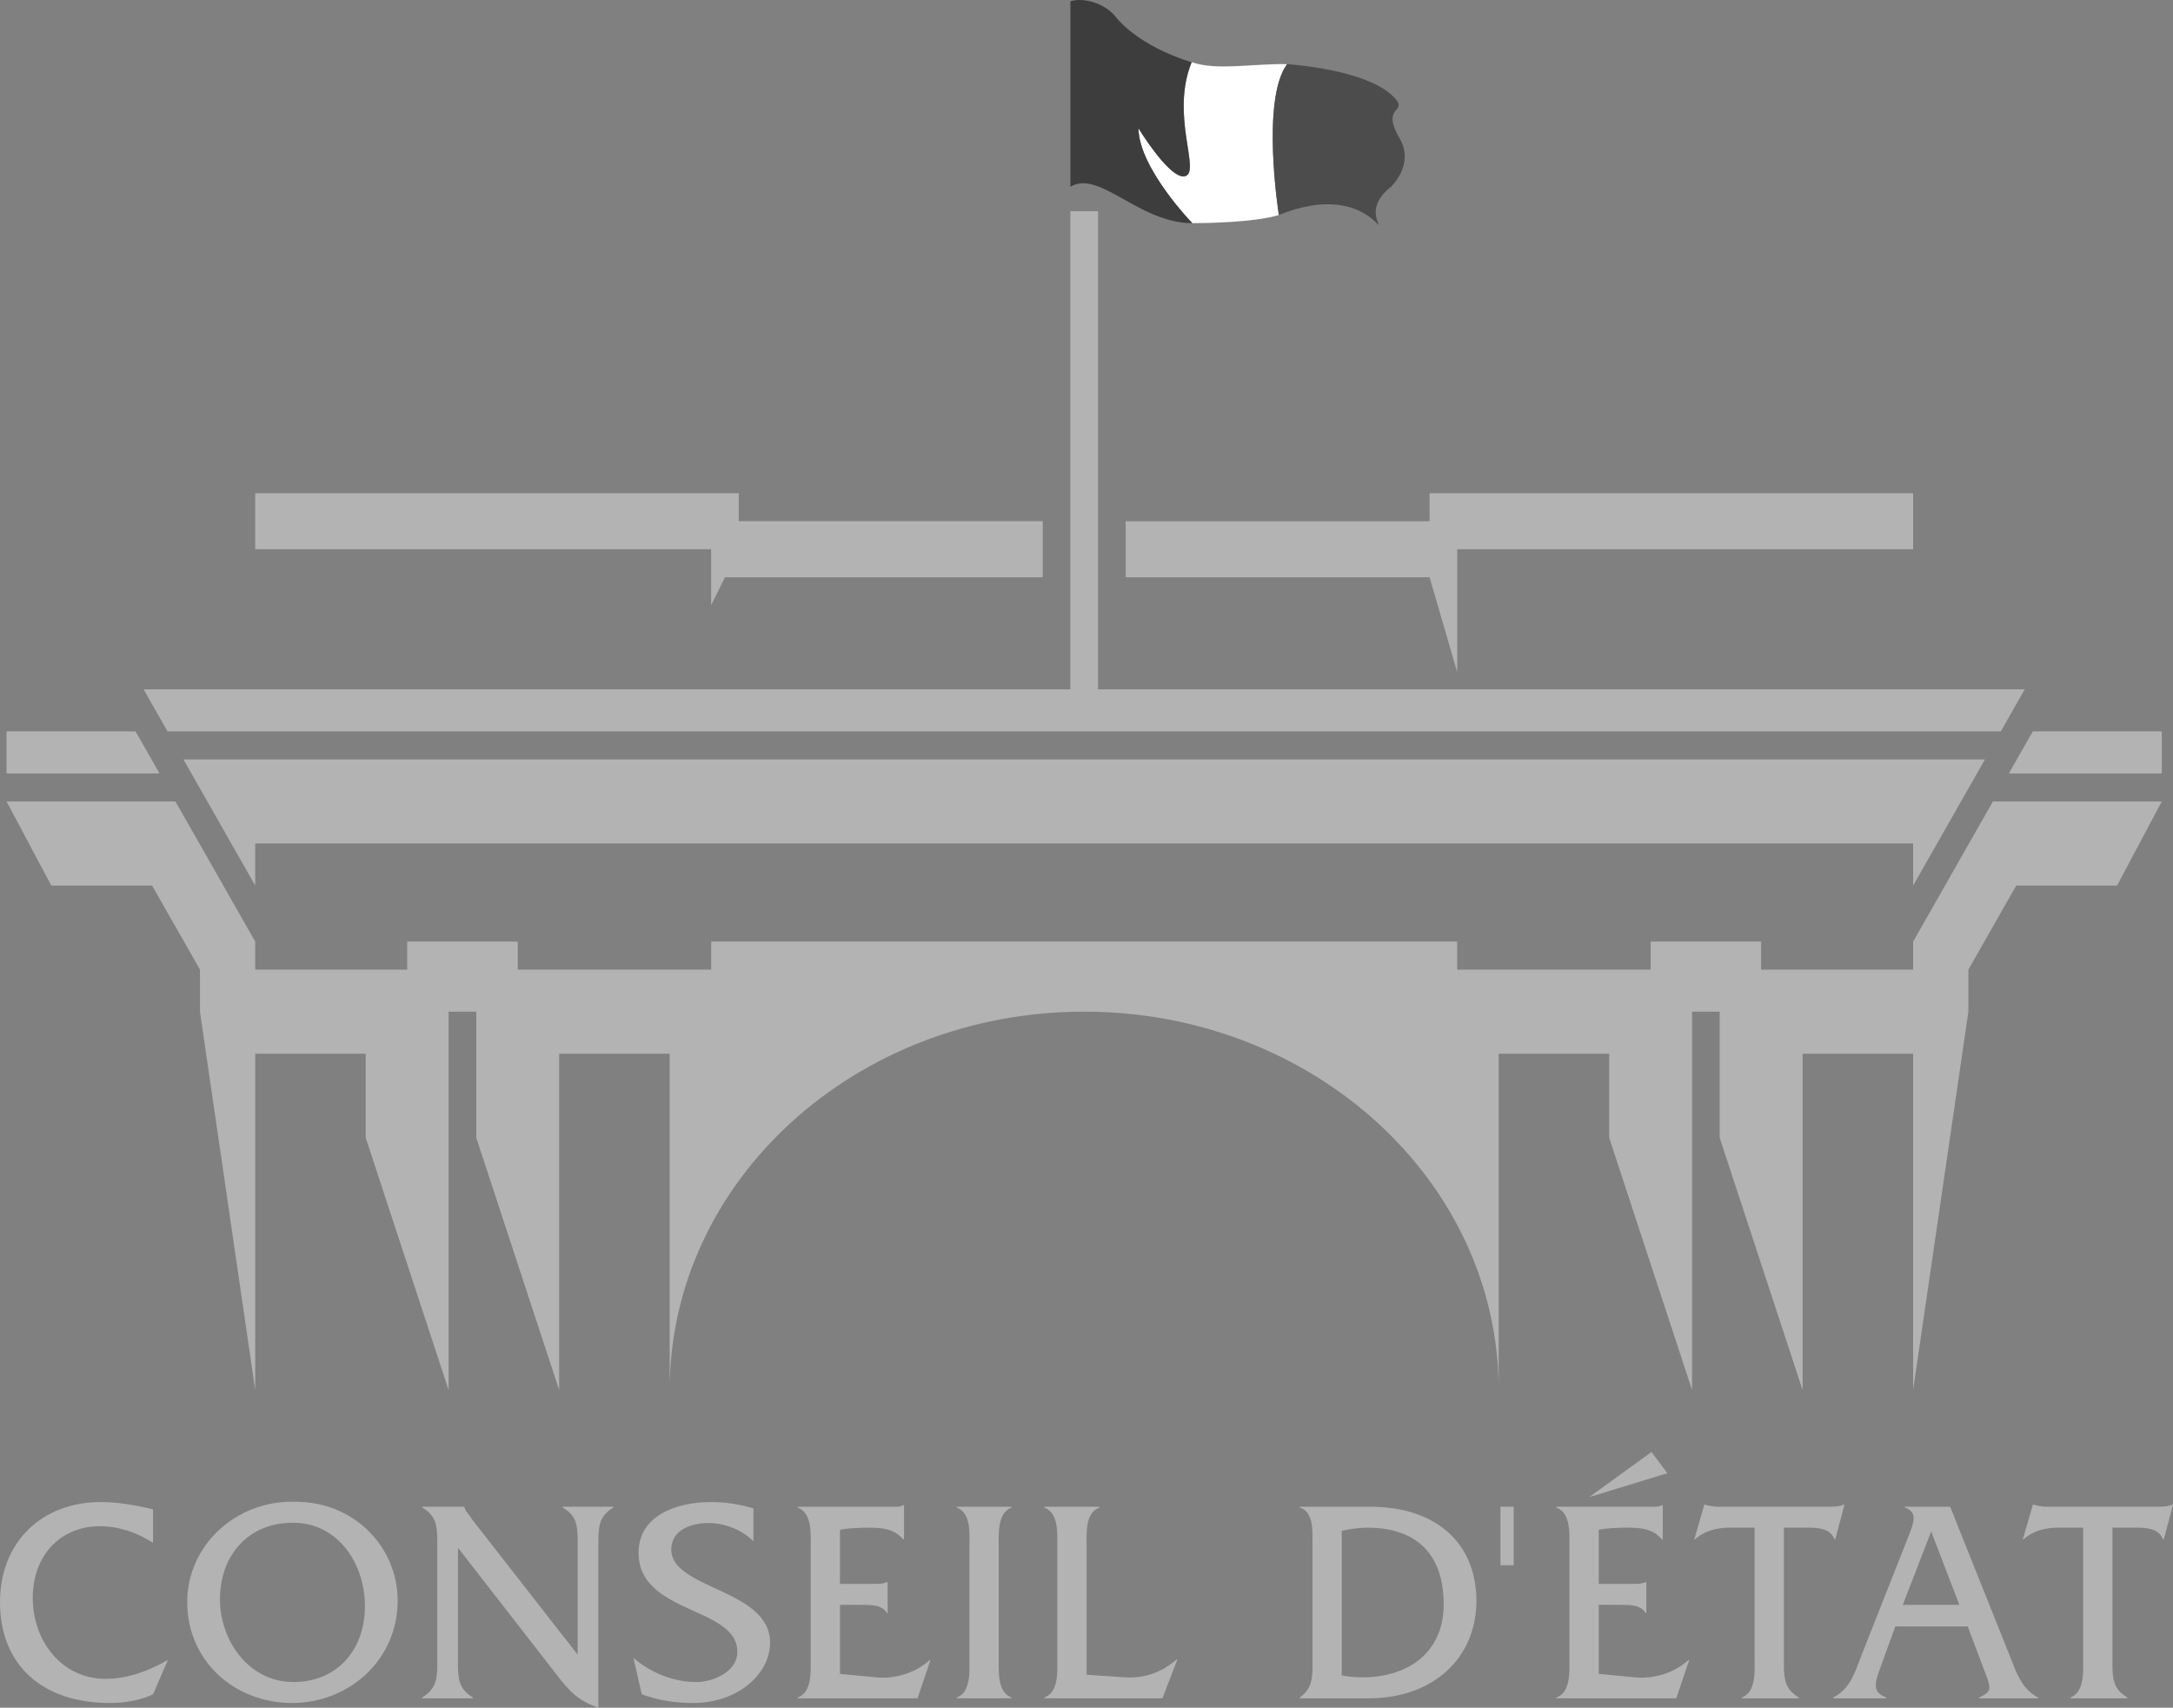
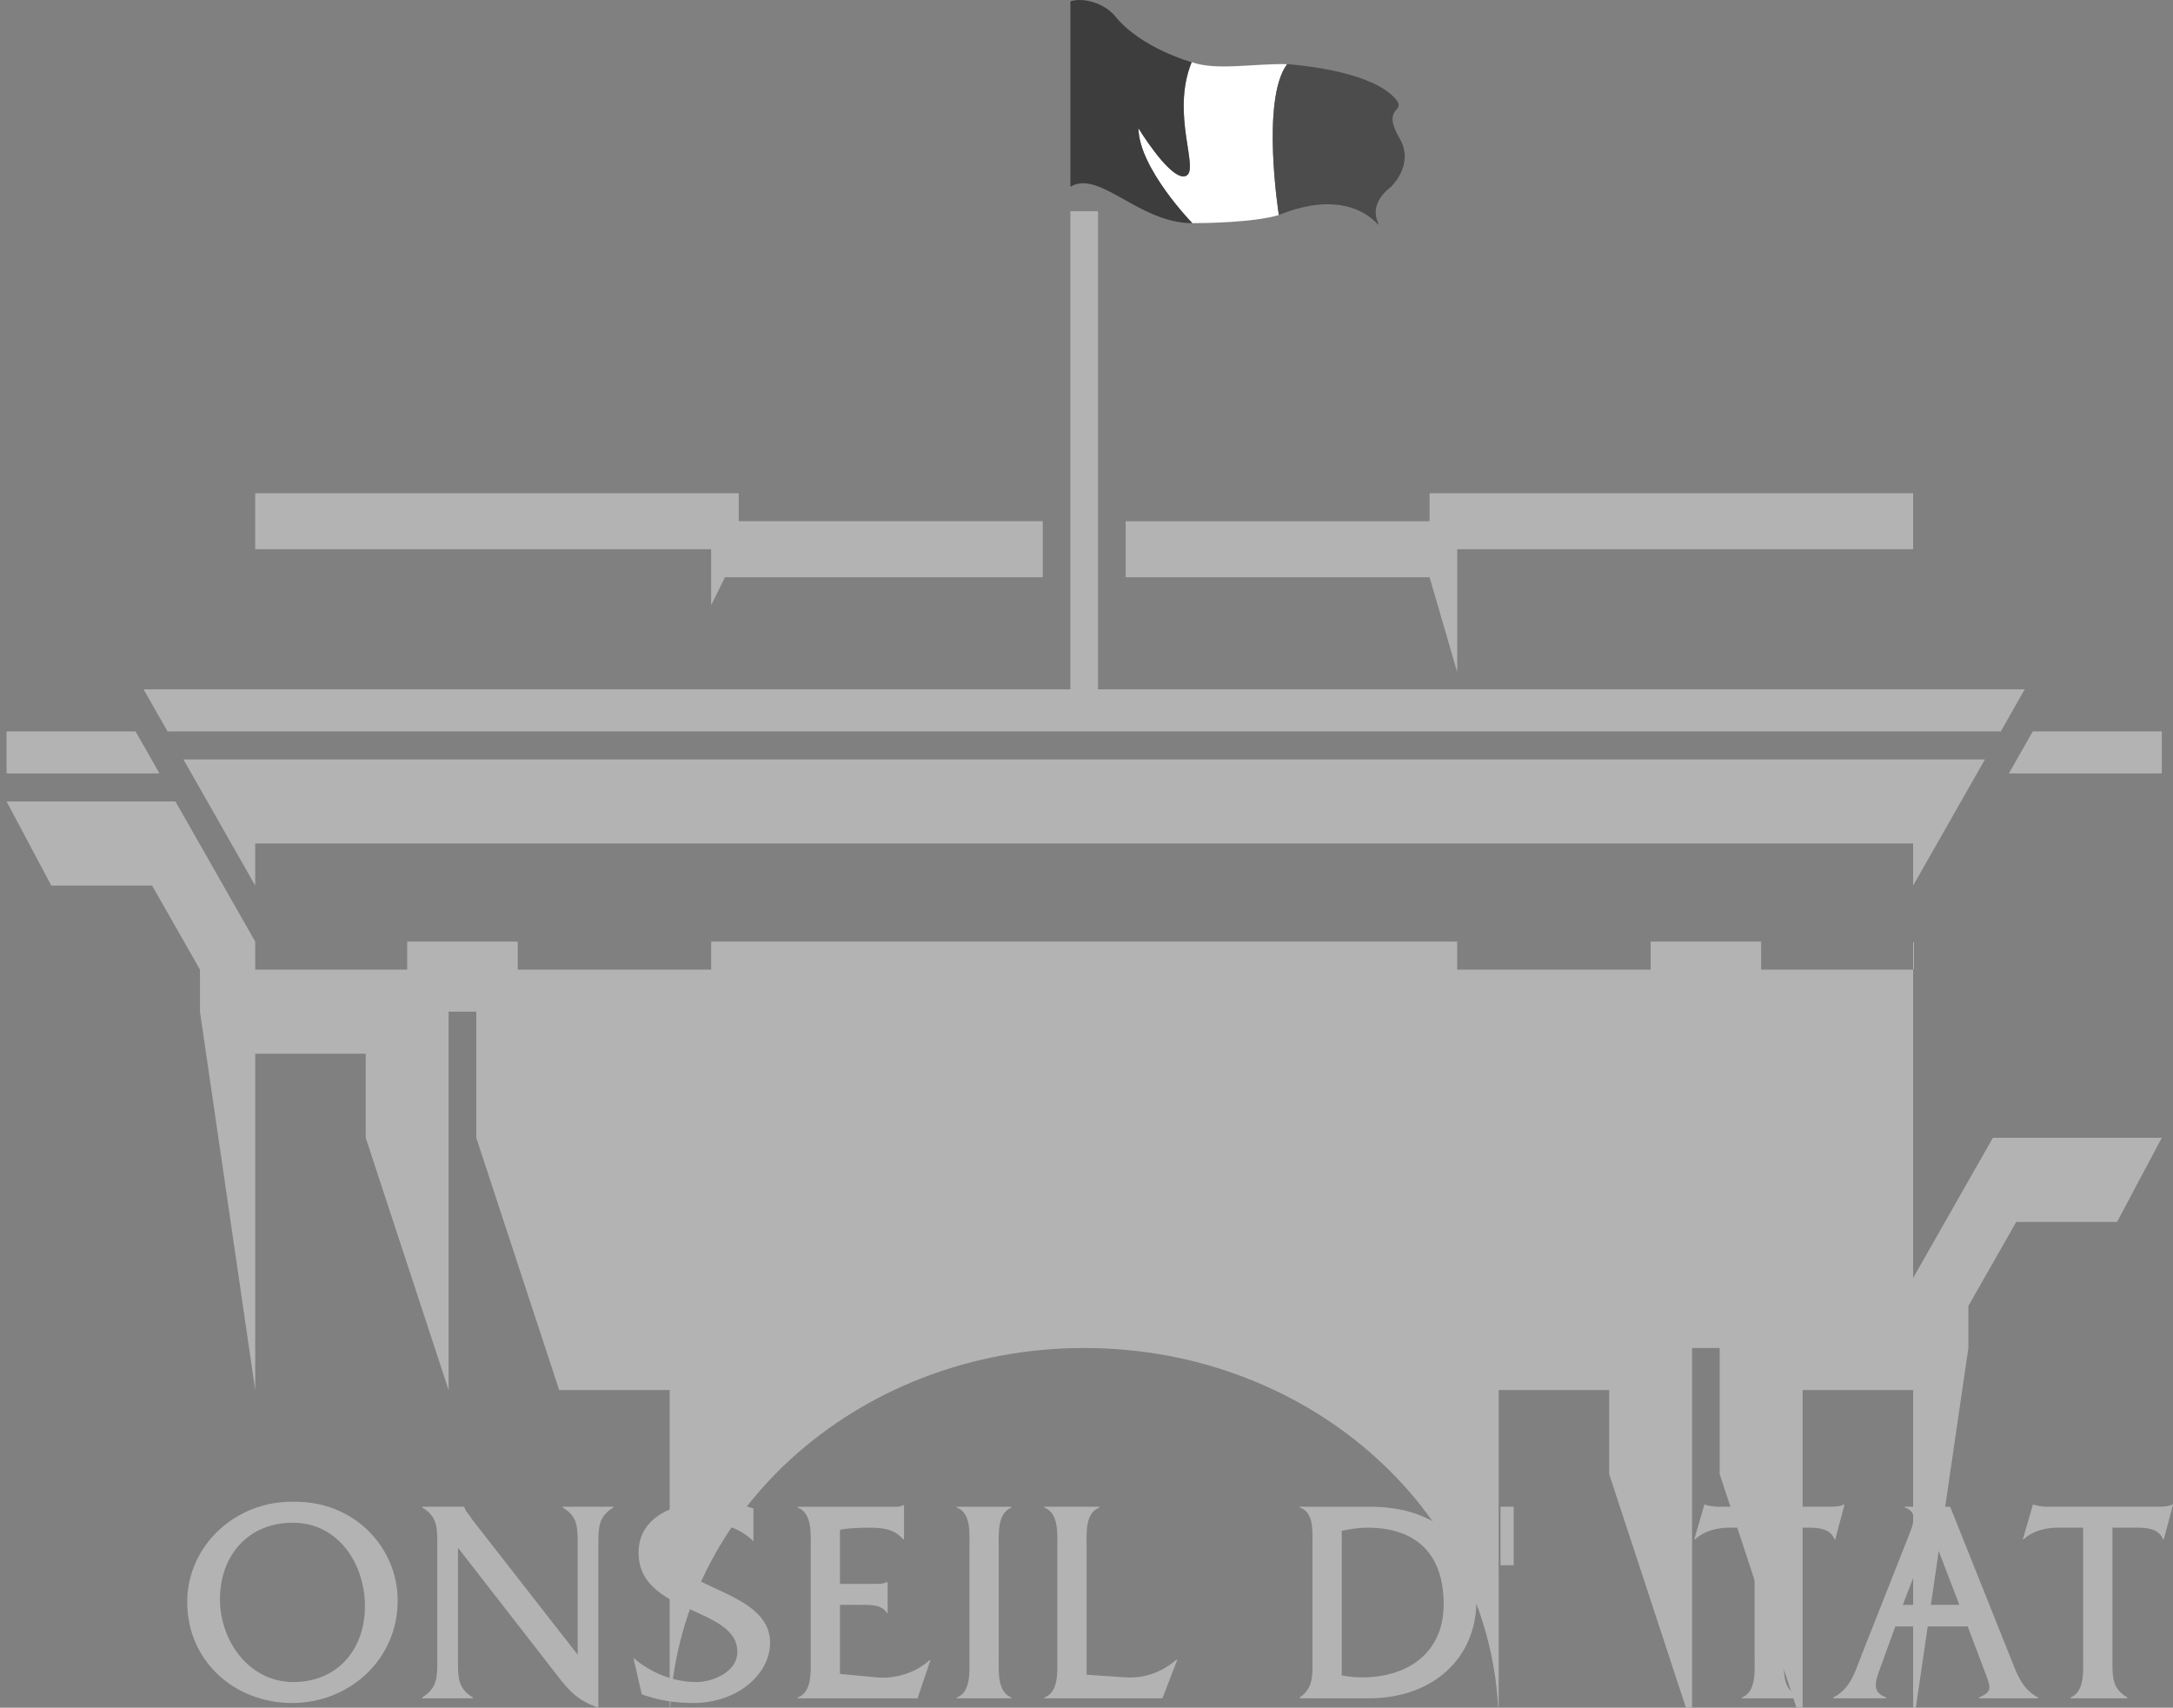
<svg xmlns="http://www.w3.org/2000/svg" id="svg833" version="1.1" viewBox="0 0 700 550.098">
  <rect x="0" y="0" width="700" height="550.098" fill="#808080" stroke="none" />
  <g id="g841">
    <g id="g1080">
      <path id="path883" d="M414.633,20.661c-11.333-.204-22.579,2.164-30.759-.631-6.889,16.99,2.843,34.941-1.941,36.668-.301.107-.611.145-.941.116-5.084-.427-14.264-15.515-14.264-15.515.175,12.944,17.369,30.584,17.369,30.584,3.454,0,19.688-.145,27.867-2.62,0,0-5.88-37.144,2.668-48.603" fill="#fff" />
      <path id="path885" d="M415.786,20.753c-.737-.058-1.155-.097-1.155-.097-8.548,11.469-2.668,48.603-2.668,48.603,7.481-3.018,13.429-3.765,18.077-3.367,4.842.407,8.287,2.038,10.557,3.58,2.232,1.504,3.299,2.911,3.483,2.93.097.01-.058-.369-.408-1.3-2.387-6.22,4.298-10.8,4.298-10.8,0,0,7.821-7.19,2.94-15.641-6.307-10.751,2.649-8.248-1.484-12.925-7.229-8.277-28.45-10.547-33.641-10.984" fill="#4c4c4c" />
      <path id="path887" d="M359.103,5.08c8.422,10.499,24.772,14.953,24.772,14.953-6.899,16.99,2.833,34.941-1.95,36.668-.291.116-.602.145-.931.116-5.084-.427-14.264-15.506-14.264-15.506.175,12.934,17.359,30.575,17.359,30.575-17.242,0-29.895-17.339-39.278-11.731V.432c4.366-1.417,11.071.786,14.293,4.648" fill="#3d3d3d" />
    </g>
    <g id="g1095">
-       <path id="path889" d="M49.301,496.992c-5.084-3.289-11.003-5.346-17.116-5.346-12.76,0-21.638,9.47-21.638,23.074,0,13.798,9.247,26.092,23.491,26.092,6.938,0,13.875-2.542,19.707-5.919h.272l-4.716,10.887c-4.347,2.057-9.16,2.804-13.973,2.804C13.507,548.583,0,536.212,0,516.126,0,496.71,13.507,483.854,32.467,483.854c5.638,0,11.372,1.038,16.835,2.348v10.79Z" fill="#b3b3b3" />
      <path id="path891" d="M128.104,515.566c0,19.134-15.632,33.02-34.038,33.02-18.31,0-33.757-13.313-33.757-32.554,0-17.825,15.263-32.738,34.679-32.273,19.426-.087,33.117,14.923,33.117,31.807M70.856,515.188c0,13.138,9.15,26.645,23.675,26.645,14.06,0,23.026-10.411,23.026-24.394,0-13.691-8.597-26.926-23.21-26.926-14.341,0-23.491,10.508-23.491,24.675" fill="#b3b3b3" />
      <path id="path893" d="M147.53,534.893c0,5.249-.097,9.005,4.803,11.915v.281h-16.36v-.281c4.9-2.911,4.9-6.666,4.9-11.915v-37.435c0-5.249,0-9.005-4.813-11.809v-.291h13.507v.097c.359,1.116.738,1.591,1.387,2.338l1.29,1.873,33.844,43.353v-35.562c0-5.249.097-9.005-4.803-11.809v-.291h16.282v.291c-4.813,2.804-4.813,6.559-4.813,11.809v52.639c-6.569-2.261-9.431-5.356-13.497-10.703l-31.729-40.811v36.309Z" fill="#b3b3b3" />
      <path id="path895" d="M242.705,496.525c-3.61-3.755-9.344-5.909-14.526-5.909-5.269,0-11.935,2.057-11.935,8.539,0,12.847,31.826,12.662,31.826,30.012,0,10.043-10.363,19.426-24.791,19.426-5.638,0-11.285-.844-16.553-2.824l-2.678-11.721c5.453,4.793,13.031,7.792,20.25,7.792,5.269,0,13.225-3.192,13.225-9.761,0-14.632-31.817-12.003-31.817-31.894,0-11.818,11.935-16.321,23.21-16.321,4.628,0,9.344.65,13.788,2.057v10.605Z" fill="#b3b3b3" />
      <path id="path897" d="M270.586,539.209l11.751,1.126c6.103.563,12.478-1.407,17.107-5.531h.281l-4.163,12.284h-38.57v-.281c4.716-1.688,4.163-8.636,4.163-12.857v-35.368c0-4.308.553-11.159-4.163-12.944v-.272h29.595c1.572,0,3.144.184,4.347-.475h.281v10.974h-.281c-2.872-3.377-6.656-3.745-10.916-3.745-3.231,0-6.472.097-9.431.65v17.456h11.003c1.484,0,2.959,0,4.075-.573h.281v9.946h-.281c-1.484-2.717-5.366-2.62-8.238-2.62h-6.841v22.23Z" fill="#b3b3b3" />
      <path id="path899" d="M312.3,498.587c0-4.308.65-11.159-4.066-12.944v-.281h17.563v.281c-4.619,1.785-4.066,8.723-4.066,12.944v35.368c0,4.221-.553,11.071,4.066,12.857v.272h-17.563v-.272c4.619-1.698,4.066-8.636,4.066-12.857v-35.368Z" fill="#b3b3b3" />
      <path id="path901" d="M362.615,540.333c6.297.378,11.751-1.785,16.379-5.715h.272l-4.813,12.469h-38.007v-.281c4.706-1.688,4.153-8.626,4.153-12.857v-35.358c0-4.318.553-11.168-4.153-12.944v-.291h17.66v.291c-4.706,1.776-4.066,8.723-4.066,12.944v40.898l12.575.844Z" fill="#b3b3b3" />
      <path id="path903" d="M422.788,498.209c0-4.308.64-11.159-4.066-12.566v-.281h22.647c21.095,0,34.233,11.634,34.233,30.303,0,18.475-13.973,31.419-34.689,31.419h-22.191v-.281c4.609-3.192,4.066-7.694,4.066-13.225v-35.368ZM432.22,539.681c2.222.466,4.444.65,6.753.65,13.778,0,26.082-7.306,26.082-23.549,0-16.418-9.063-24.665-24.51-24.665-2.785,0-5.55.378-8.325,1.028v46.536Z" fill="#b3b3b3" />
      <path id="path905" d="M483.365,504.211h4.25v-18.853h-4.25v18.853Z" fill="#b3b3b3" />
-       <path id="path907" d="M515.002,539.204l11.741,1.126c6.103.573,12.488-1.407,17.116-5.531h.281l-4.163,12.284h-38.58v-.272c4.725-1.698,4.163-8.636,4.163-12.857v-35.368c0-4.318.563-11.159-4.163-12.944v-.281h29.604c1.572,0,3.144.184,4.347-.475h.281v10.984h-.281c-2.872-3.386-6.666-3.755-10.916-3.755-3.231,0-6.472.097-9.431.66v17.446h11.003c1.475,0,2.959,0,4.066-.573h.281v9.946h-.281c-1.475-2.717-5.356-2.62-8.228-2.62h-6.841l-0,22.23ZM532.021,467.721l5.084,6.85-25.16,7.694,20.076-14.545Z" fill="#b3b3b3" />
      <path id="path909" d="M574.655,534.893c0,5.346-.087,9.005,4.813,11.915v.281h-18.319v-.281c4.628-1.785,4.075-8.626,4.075-12.857v-41.84h-8.141c-3.978,0-8.141,1.038-11.003,3.755h-.281l3.231-11.168h.281c1.116.466,2.309.466,3.522.66h36.804c1.572,0,3.057-.097,4.26-.66h.281l-2.969,11.168h-.272c-1.203-3.289-4.9-3.755-7.957-3.755h-8.325v42.781Z" fill="#b3b3b3" />
      <path id="path911" d="M610.553,523.912l-4.803,13.225c-1.95,5.259-2.591,7.986,1.844,9.664v.281h-17.019v-.281c5.366-2.717,6.938-7.966,8.975-13.322l15.447-39.113c1.29-3.377,3.047-7.316-1.397-8.723v-.281h14.613l19.241,48.118c2.125,5.356,3.794,10.605,9.072,13.322v.281h-18.97v-.281c4.541-2.057,3.804-3.086,1.3-9.664l-4.997-13.225h-23.307ZM622.109,493.338l-9.15,23.637h18.222l-9.072-23.637Z" fill="#b3b3b3" />
      <path id="path913" d="M680.487,534.893c0,5.346-.097,9.005,4.803,11.915v.281h-18.3v-.281c4.619-1.785,4.066-8.626,4.066-12.857v-41.84h-8.141c-3.978,0-8.141,1.038-11.003,3.755h-.281l3.231-11.168h.281c1.116.466,2.309.466,3.522.66h36.804c1.572,0,3.066-.097,4.25-.66h.281l-2.959,11.168h-.272c-1.213-3.289-4.9-3.755-7.957-3.755h-8.325v42.781Z" fill="#b3b3b3" />
    </g>
    <g id="g1286">
      <path id="path879" d="M229.081,176.923H82.206v-18.058h155.774v9.024h97.933v18.067h-102.377l-4.454,9.014v-18.048Z" fill="#b3b3b3" />
      <path id="path881" d="M460.519,185.949h-97.904v-18.048h97.904v-9.034h155.774v18.048h-146.876v39.598l-8.898-30.565Z" fill="#b3b3b3" />
      <path id="path915" d="M43.668,235.606H2.109v13.546h49.272l-7.714-13.546Z" fill="#b3b3b3" />
      <path id="path917" d="M644.531,235.606l7.704-13.546h-298.516V68.053h-8.908v154.008H46.258l7.714,13.546h590.56Z" fill="#b3b3b3" />
-       <path id="path919" d="M616.29,303.317v9.034h-48.962v-9.034h-35.601v9.034h-62.313v-9.034h-240.326v9.034h-62.313v-9.034h-35.61v9.034h-48.952v-9.034l-25.694-45.139H2.113l14.409,27.091h32.476l15.418,27.081v13.536l17.796,121.89v-108.345h35.601v27.081l26.703,81.263v-121.89h8.908v40.627l26.703,81.263v-108.345h35.601v108.345c0-67.31,59.791-121.89,133.524-121.89s133.524,54.58,133.524,121.89v-108.345h35.601v27.081l26.703,81.263v-121.89h8.898v40.627l26.703,81.263v-108.345h35.61v108.345l17.796-121.89v-13.536l15.418-27.081h32.476l14.409-27.091h-54.405l-25.694,45.139Z" fill="#b3b3b3" />
+       <path id="path919" d="M616.29,303.317v9.034h-48.962v-9.034h-35.601v9.034h-62.313v-9.034h-240.326v9.034h-62.313v-9.034h-35.61v9.034h-48.952v-9.034l-25.694-45.139H2.113l14.409,27.091h32.476l15.418,27.081v13.536l17.796,121.89v-108.345h35.601v27.081l26.703,81.263v-121.89h8.908v40.627l26.703,81.263h35.601v108.345c0-67.31,59.791-121.89,133.524-121.89s133.524,54.58,133.524,121.89v-108.345h35.601v27.081l26.703,81.263v-121.89h8.898v40.627l26.703,81.263v-108.345h35.61v108.345l17.796-121.89v-13.536l15.418-27.081h32.476l14.409-27.091h-54.405l-25.694,45.139Z" fill="#b3b3b3" />
      <path id="path921" d="M654.836,235.606l-7.714,13.546h49.272v-13.546h-41.558Z" fill="#b3b3b3" />
      <path id="path923" d="M639.421,244.637H59.088l23.122,40.627v-13.546h534.078v13.546l23.132-40.627Z" fill="#b3b3b3" />
    </g>
  </g>
</svg>